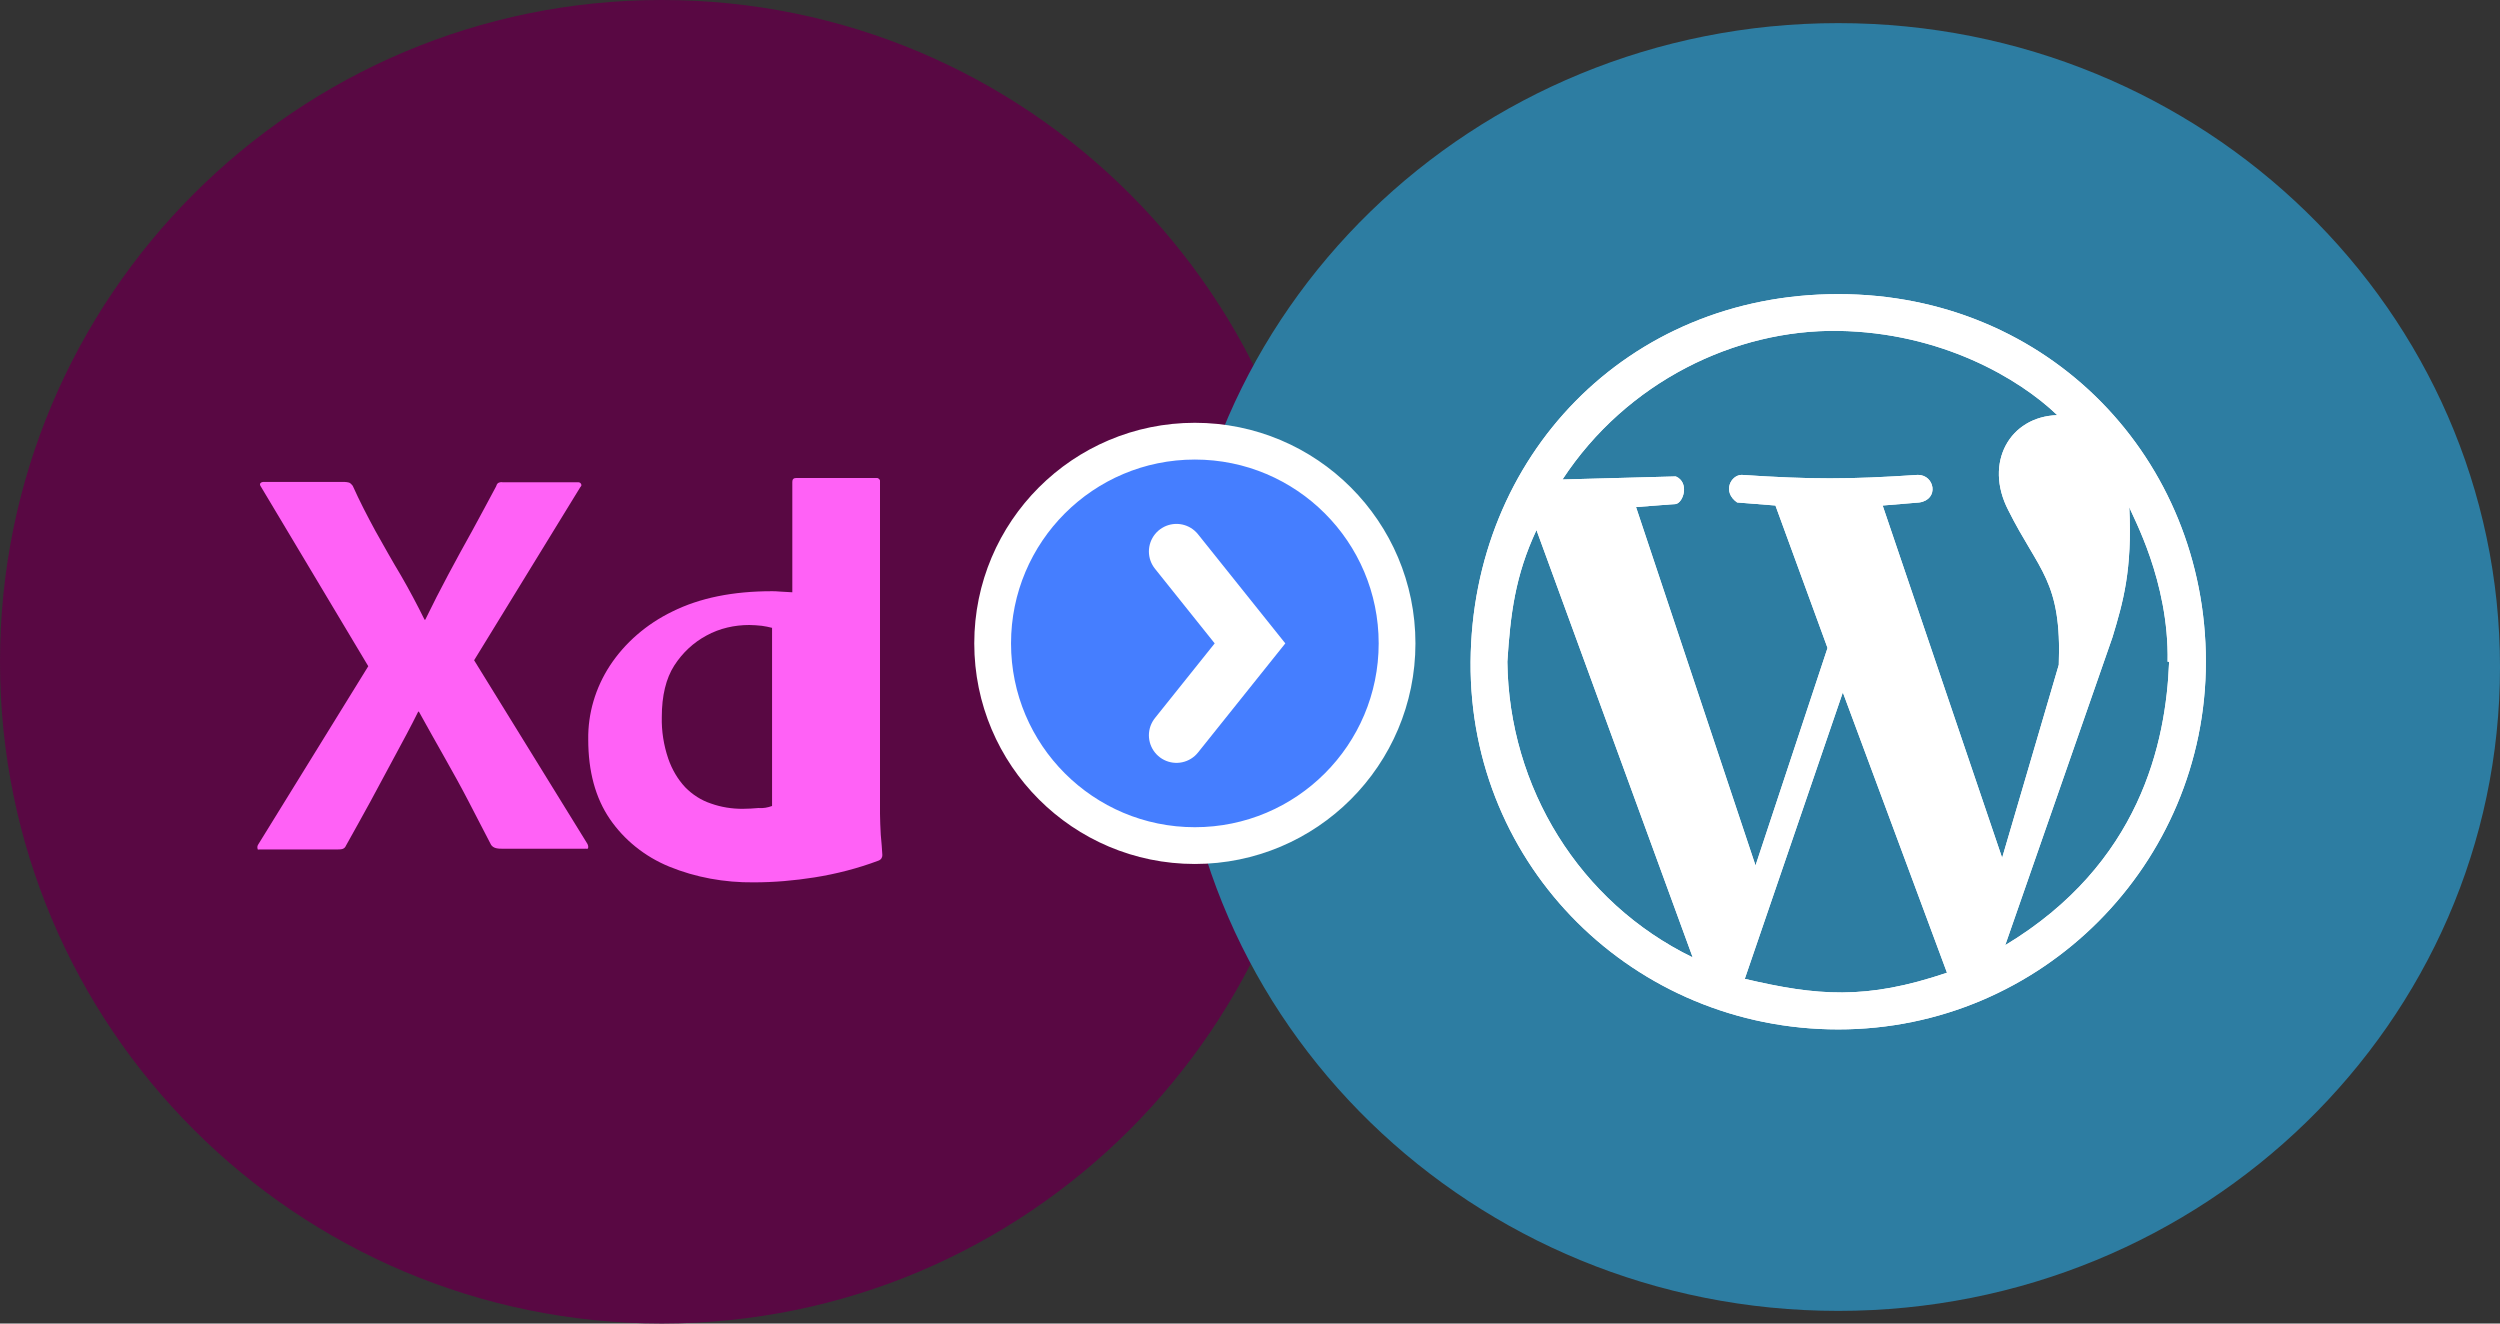
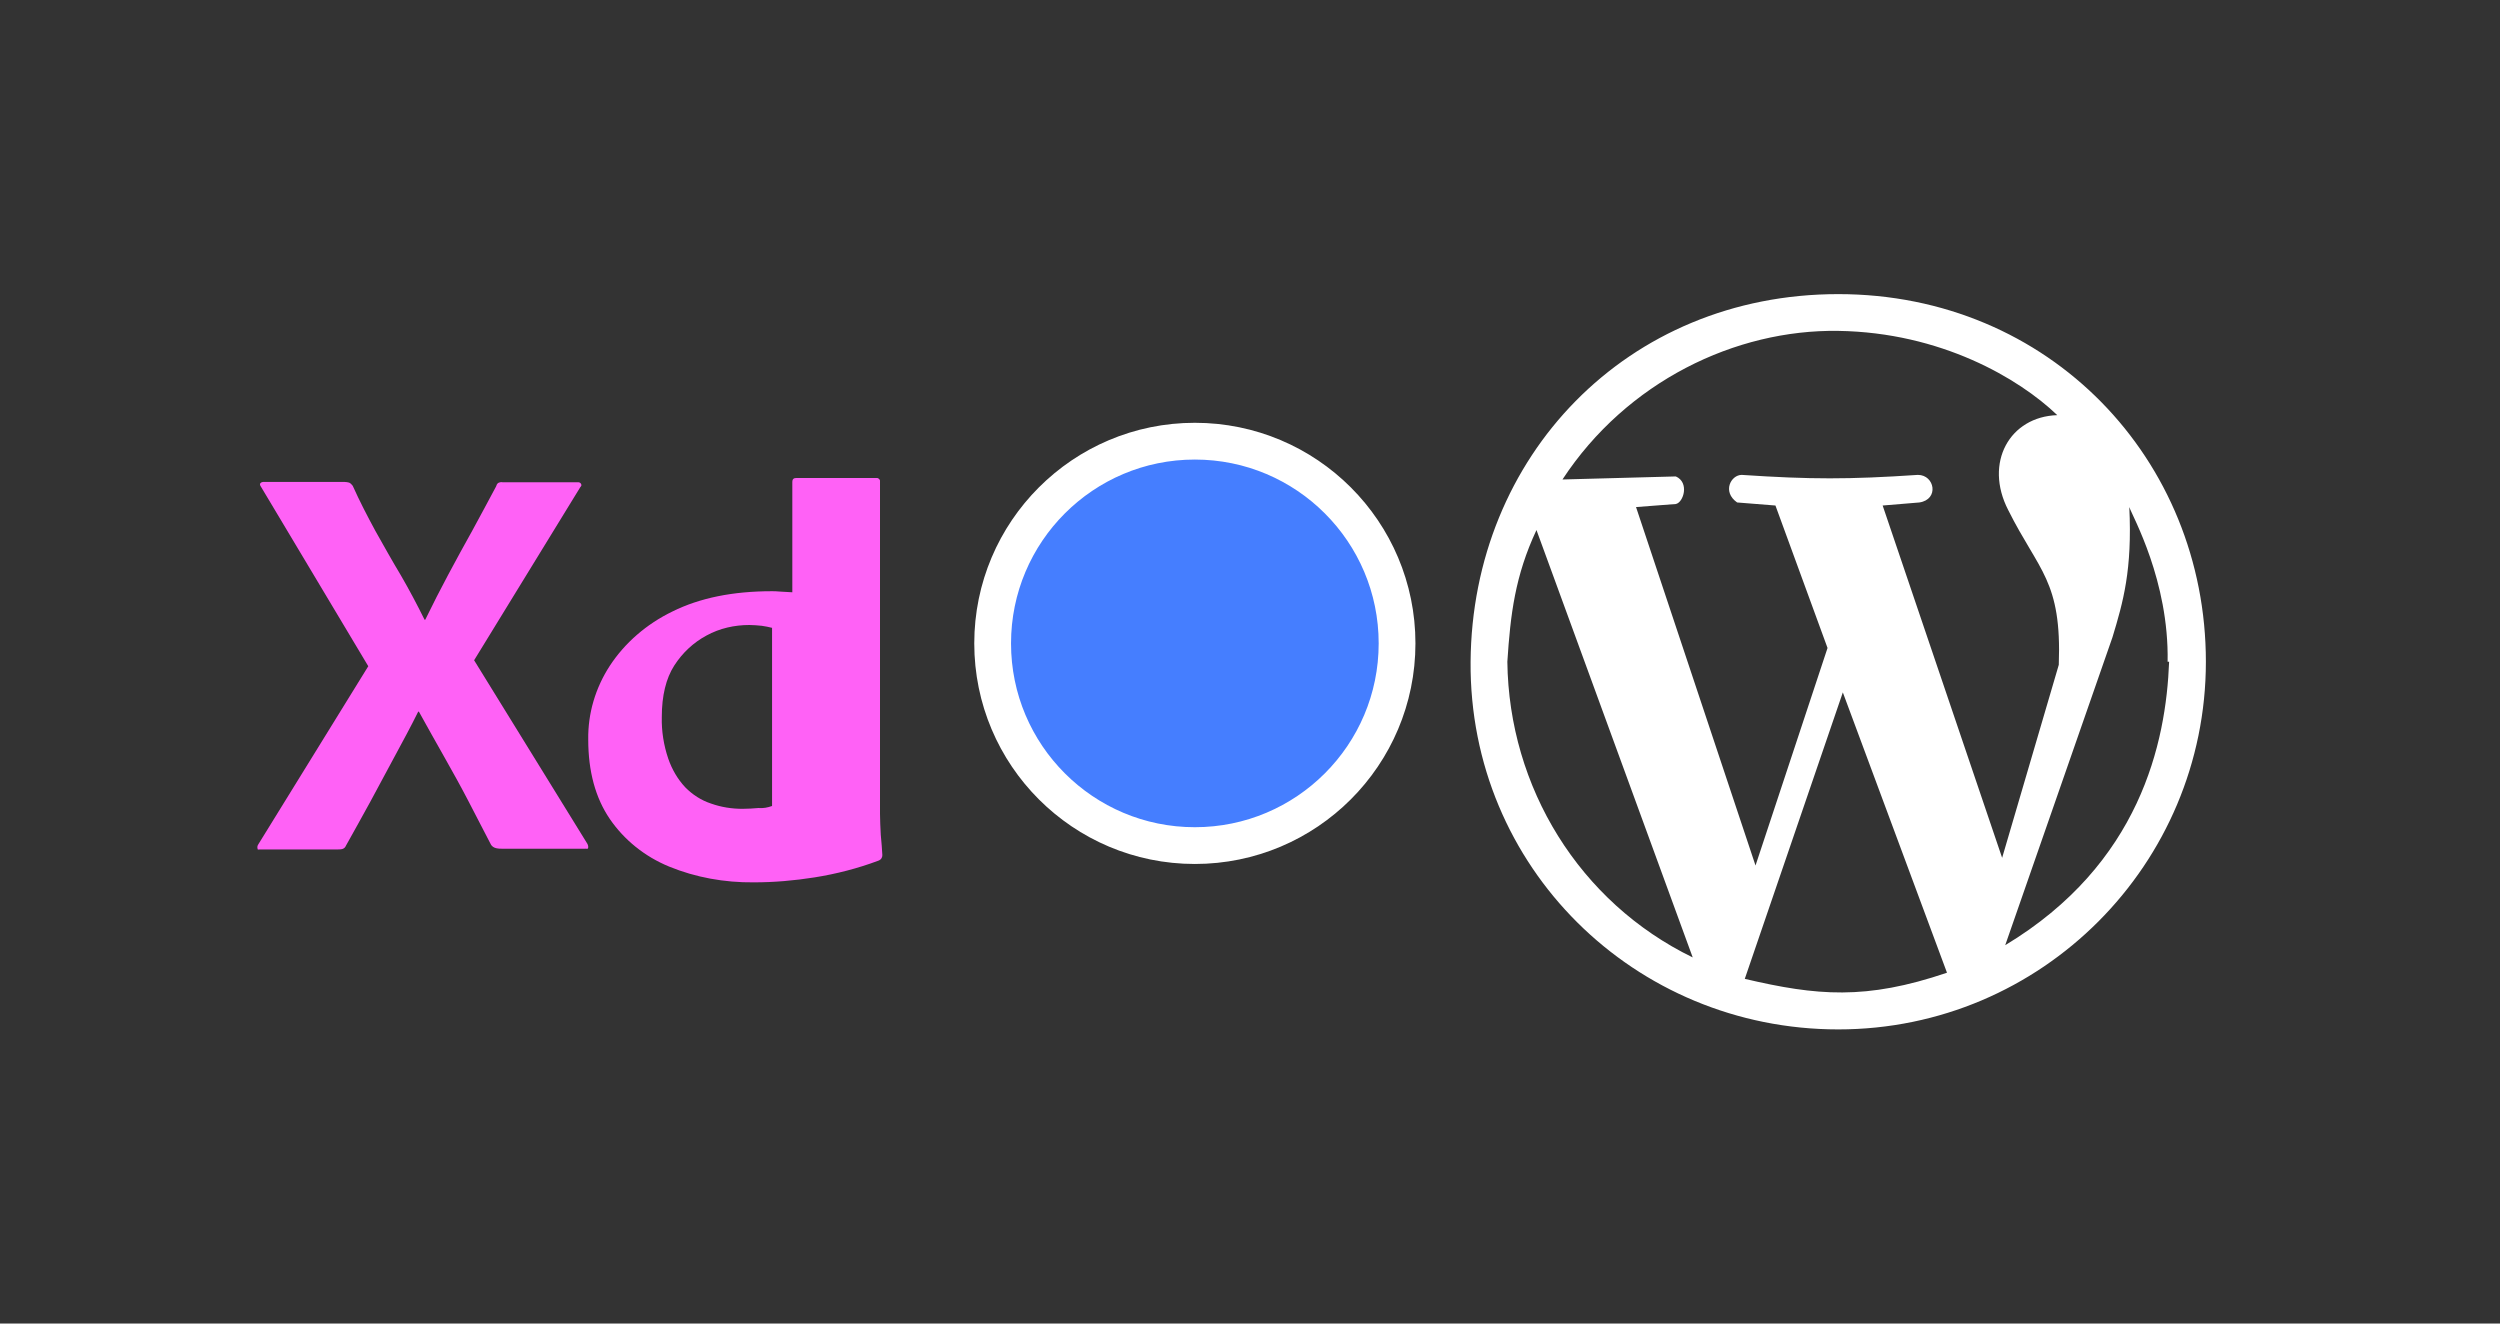
<svg xmlns="http://www.w3.org/2000/svg" width="68px" height="36px" viewBox="0 0 68 36" version="1.1">
  <rect x="0" y="0" width="68" height="36" fill="#333333" stroke="none" />
  <title>xd-to-wordpress</title>
  <desc>Created with Sketch.</desc>
  <g id="Page-1" stroke="none" stroke-width="1" fill="none" fill-rule="evenodd">
    <g id="xd-to-wordpress">
      <g id="Group" fill-rule="nonzero">
-         <path d="M36,18 C36,8.059 27.941,0 18,0 C8.059,0 0,8.059 0,18 C0,27.941 8.059,36 18,36 C27.941,36 36,27.941 36,18 Z" id="Path" fill="#590843" />
        <path d="M15.784,13.251 L12.896,17.959 L15.977,22.952 C15.996,22.991 16.006,23.029 15.996,23.067 C15.987,23.105 15.948,23.076 15.89,23.086 L13.686,23.086 C13.532,23.086 13.426,23.076 13.358,22.981 C13.156,22.582 12.944,22.192 12.742,21.792 C12.54,21.402 12.318,21.003 12.087,20.594 C11.856,20.185 11.625,19.776 11.394,19.357 L11.375,19.357 C11.173,19.766 10.951,20.175 10.73,20.584 C10.508,20.993 10.287,21.402 10.075,21.802 C9.854,22.201 9.632,22.61 9.411,23 C9.372,23.095 9.295,23.105 9.189,23.105 L7.071,23.105 C7.033,23.105 7.004,23.124 7.004,23.076 C6.994,23.038 7.004,23 7.023,22.971 L10.017,18.121 L7.1,13.242 C7.071,13.203 7.062,13.165 7.081,13.146 C7.1,13.118 7.139,13.108 7.177,13.108 L9.363,13.108 C9.411,13.108 9.459,13.118 9.497,13.127 C9.536,13.146 9.565,13.175 9.594,13.213 C9.777,13.622 9.988,14.031 10.21,14.44 C10.441,14.849 10.662,15.248 10.903,15.648 C11.134,16.047 11.346,16.447 11.548,16.856 L11.567,16.856 C11.77,16.437 11.981,16.028 12.193,15.629 C12.405,15.229 12.626,14.83 12.848,14.43 C13.069,14.031 13.281,13.622 13.493,13.232 C13.503,13.194 13.522,13.156 13.551,13.137 C13.589,13.118 13.628,13.108 13.676,13.118 L15.707,13.118 C15.756,13.108 15.804,13.137 15.813,13.184 C15.823,13.194 15.804,13.232 15.784,13.251 Z" id="Path" fill="#FF61F6" />
        <path d="M20.503,24 C19.711,24.009 18.92,23.866 18.203,23.572 C17.53,23.296 16.974,22.84 16.589,22.279 C16.193,21.699 16,20.977 16,20.112 C15.99,19.408 16.193,18.714 16.589,18.106 C16.995,17.488 17.583,16.975 18.289,16.633 C19.038,16.262 19.936,16.081 20.995,16.081 C21.048,16.081 21.123,16.081 21.219,16.091 C21.316,16.1 21.423,16.1 21.551,16.11 L21.551,13.106 C21.551,13.039 21.583,13.001 21.658,13.001 L23.829,13.001 C23.882,12.992 23.925,13.03 23.936,13.068 C23.936,13.078 23.936,13.087 23.936,13.087 L23.936,22.136 C23.936,22.307 23.947,22.498 23.957,22.707 C23.979,22.906 23.989,23.097 24,23.258 C24,23.325 23.968,23.382 23.893,23.41 C23.337,23.619 22.749,23.771 22.15,23.866 C21.604,23.952 21.059,24 20.503,24 Z M21,21.923 L21,17.077 C20.907,17.055 20.815,17.033 20.722,17.022 C20.608,17.011 20.495,17 20.382,17 C19.98,17 19.578,17.088 19.217,17.286 C18.867,17.474 18.568,17.749 18.341,18.101 C18.114,18.454 18.001,18.927 18.001,19.5 C17.991,19.885 18.053,20.271 18.176,20.634 C18.279,20.932 18.434,21.196 18.64,21.416 C18.836,21.615 19.073,21.769 19.341,21.857 C19.619,21.956 19.908,22 20.196,22 C20.351,22 20.495,21.989 20.629,21.978 C20.763,21.989 20.876,21.967 21,21.923 Z" id="Shape" fill="#FF61F6" />
      </g>
      <g id="Group" transform="translate(32, 0)" fill="#2D7DA2" fill-rule="nonzero">
-         <path d="M36,18.143 C36,8.47 27.941,0.629 18,0.629 C8.059,0.629 0,8.47 0,18.143 C0,27.815 8.059,35.656 18,35.656 C27.941,35.656 36,27.815 36,18.143 Z" id="Path" />
-       </g>
+         </g>
      <g id="wordpress" transform="translate(40, 8)" fill="#FFFFFF" fill-rule="nonzero">
-         <path d="M10,20 C4.458,20 -0.042,15.583 0,10 C0.042,4.417 4.25,0 10,0 C15.75,0 20,4.5 20,10 C20,15.5 15.542,20 10,20 Z M12.958,18.458 L10.125,10.833 L7.458,18.625 C9.417,19.084 10.75,19.208 12.958,18.458 Z M6.042,18.042 L1.792,6.417 C1.208,7.667 1.084,8.709 1,10 C1.042,13.416 2.958,16.541 6.042,18.042 L6.042,18.042 Z M18.959,10 C19,7.792 18,6.042 17.917,5.792 C18,7.5 17.75,8.375 17.459,9.334 L14.542,17.709 C18.209,15.5 18.916,12.208 19,10 L18.959,10 Z M9.709,9.625 L8.292,5.75 L7.25,5.667 C6.834,5.375 7.083,4.917 7.375,4.917 C9.25,5.042 10.292,5.042 12.167,4.917 C12.625,4.917 12.75,5.584 12.208,5.667 L11.208,5.75 L14.458,15.333 L15.999,10.083 C16.083,7.792 15.457,7.542 14.624,5.875 C13.958,4.583 14.666,3.333 15.958,3.292 C14.916,2.292 12.791,1.042 9.999,1 C7.208,0.958 4.249,2.375 2.499,5.042 L5.583,4.959 C5.958,5.125 5.791,5.667 5.583,5.709 L4.5,5.792 L7.75,15.542 L9.709,9.625 Z" id="Shape" />
        <path d="M10,20 C4.458,20 -0.042,15.583 0,10 C0.042,4.417 4.25,0 10,0 C15.75,0 20,4.5 20,10 C20,15.5 15.542,20 10,20 Z M12.958,18.458 L10.125,10.833 L7.458,18.625 C9.417,19.084 10.75,19.208 12.958,18.458 Z M6.042,18.042 L1.792,6.417 C1.208,7.667 1.084,8.709 1,10 C1.042,13.416 2.958,16.541 6.042,18.042 L6.042,18.042 Z M18.959,10 C19,7.792 18,6.042 17.917,5.792 C18,7.5 17.75,8.375 17.459,9.334 L14.542,17.709 C18.209,15.5 18.916,12.208 19,10 L18.959,10 Z M9.709,9.625 L8.292,5.75 L7.25,5.667 C6.834,5.375 7.083,4.917 7.375,4.917 C9.25,5.042 10.292,5.042 12.167,4.917 C12.625,4.917 12.75,5.584 12.208,5.667 L11.208,5.75 L14.458,15.333 L15.999,10.083 C16.083,7.792 15.457,7.542 14.624,5.875 C13.958,4.583 14.666,3.333 15.958,3.292 C14.916,2.292 12.791,1.042 9.999,1 C7.208,0.958 4.249,2.375 2.499,5.042 L5.583,4.959 C5.958,5.125 5.791,5.667 5.583,5.709 L4.5,5.792 L7.75,15.542 L9.709,9.625 Z" id="Shape" />
      </g>
      <g id="Group-2" transform="translate(27, 12)" stroke="#FFFFFF">
        <circle id="Oval" fill="#457EFF" fill-rule="nonzero" cx="5.5" cy="5.5" r="5.5" />
-         <polyline id="Path" stroke-width="1.5" stroke-linecap="round" points="5 3 7 5.5 5 8" />
      </g>
    </g>
  </g>
</svg>